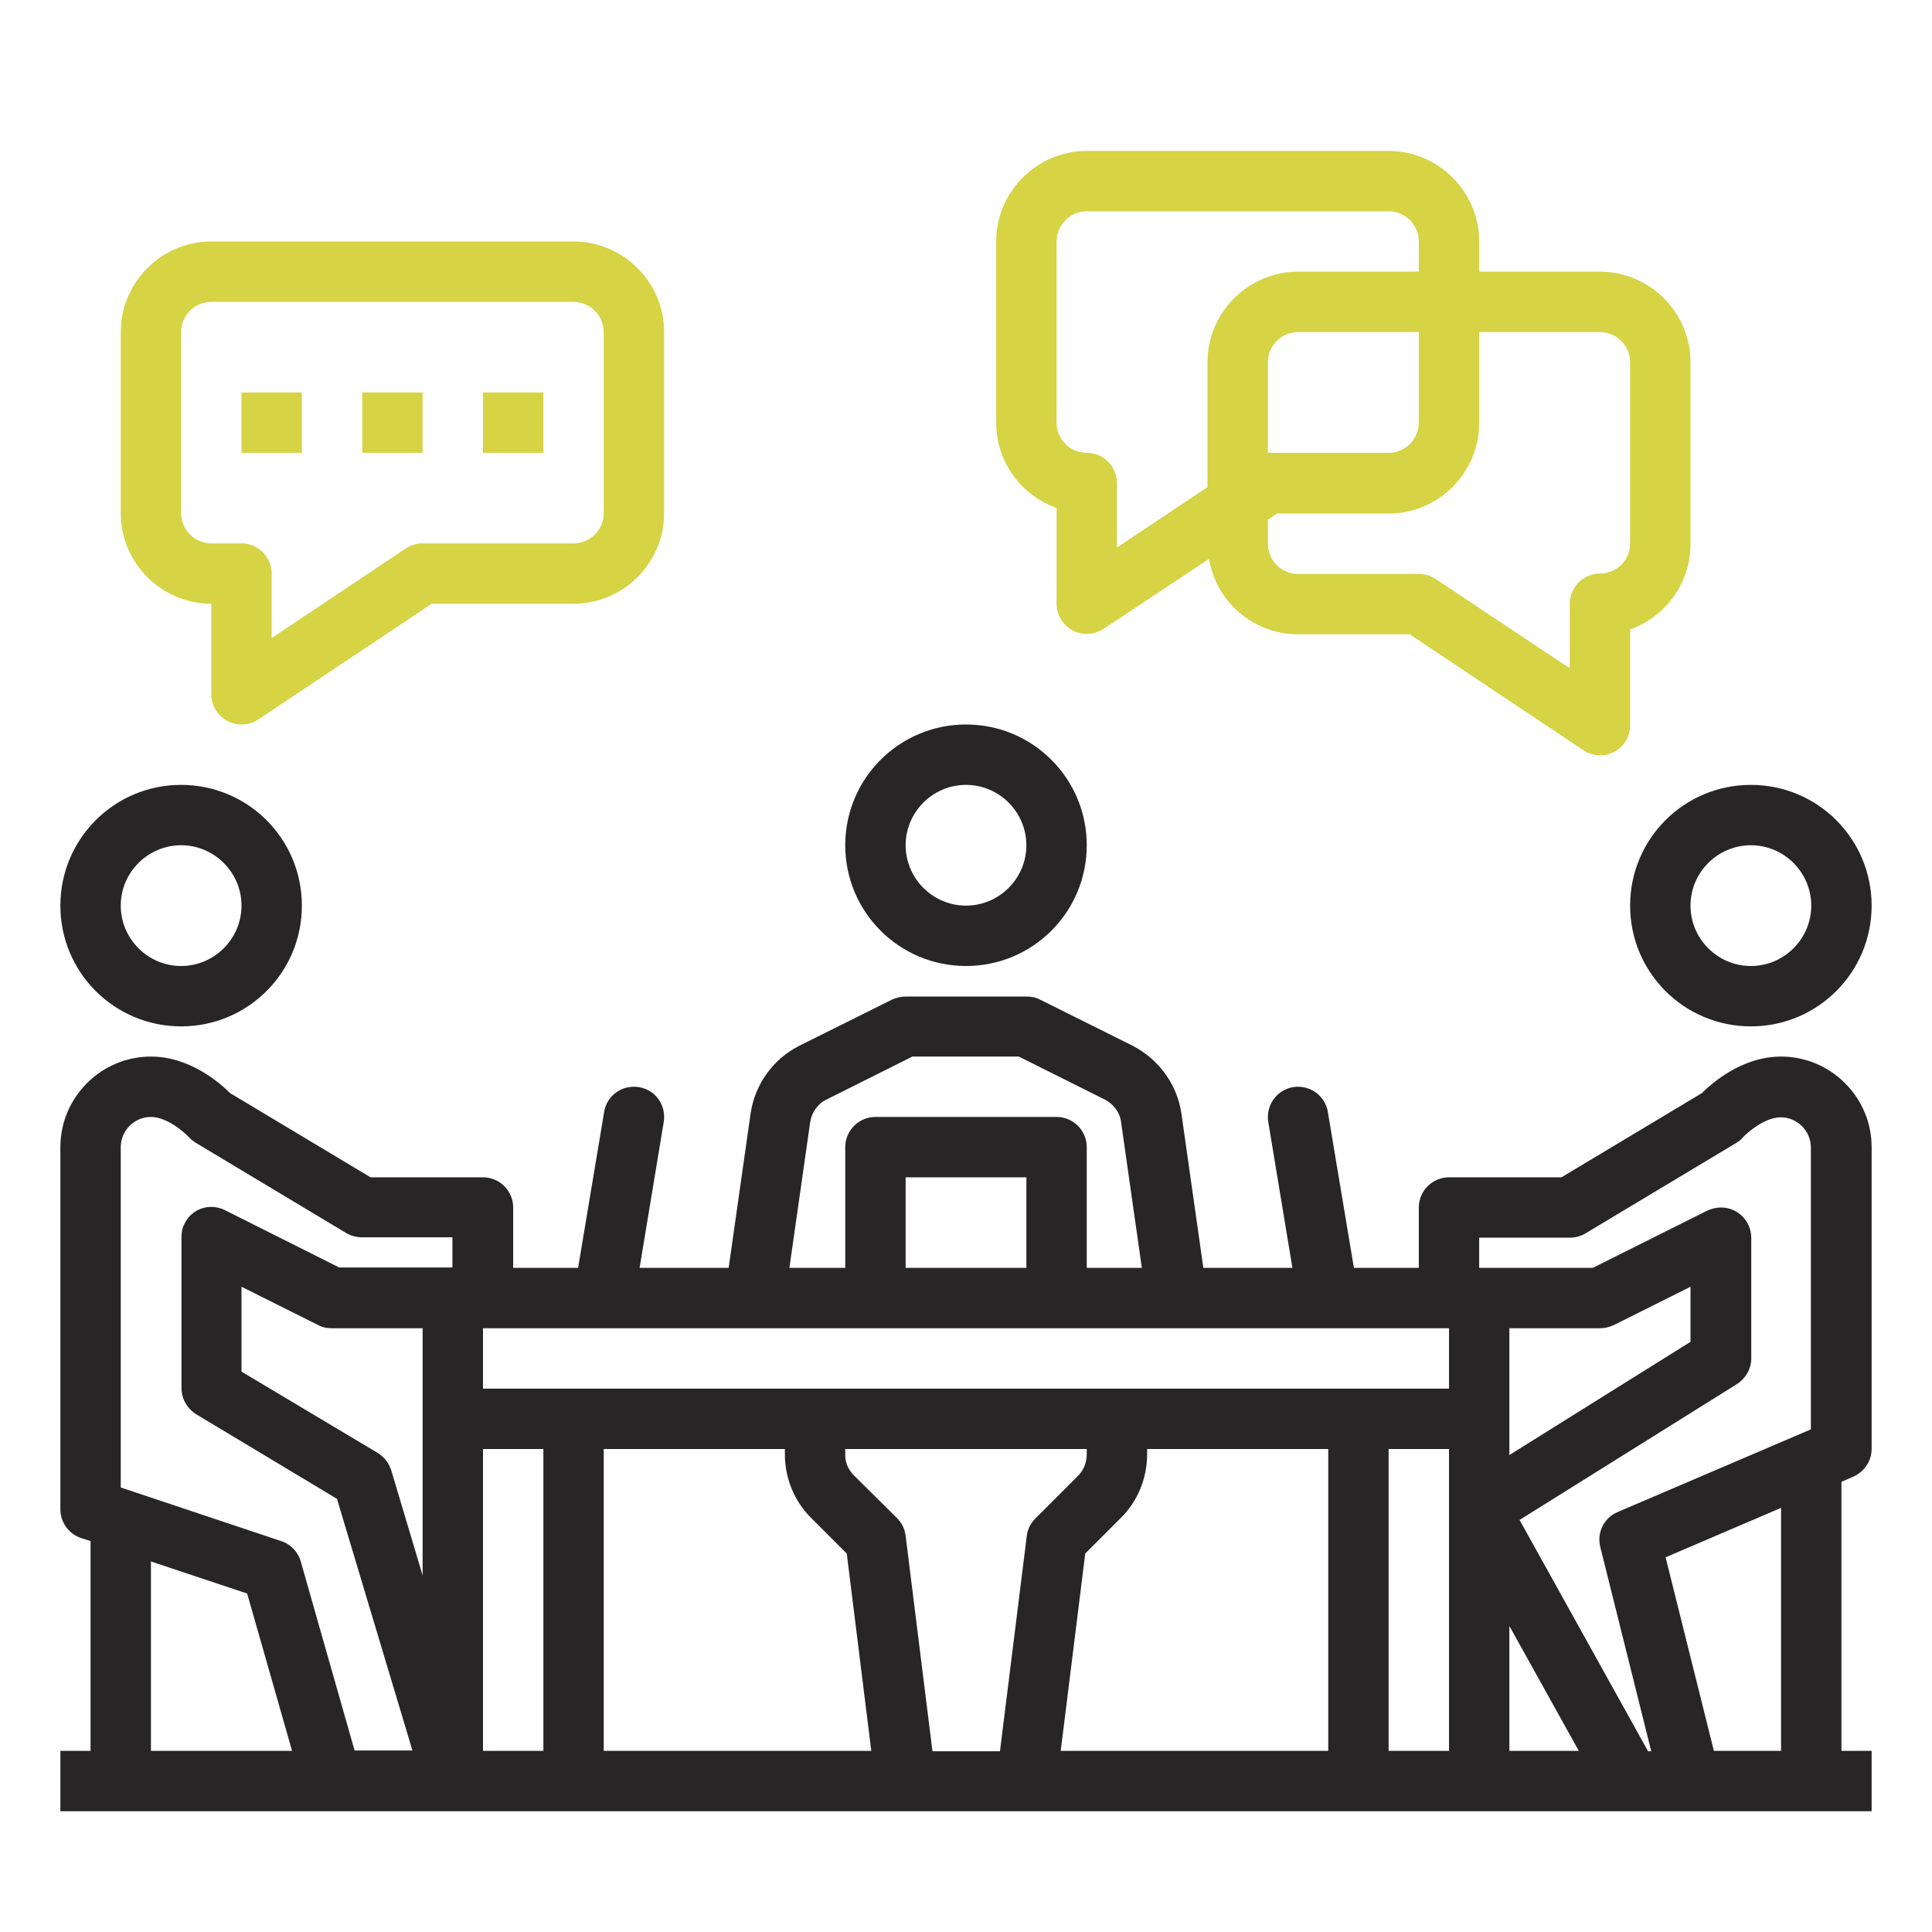
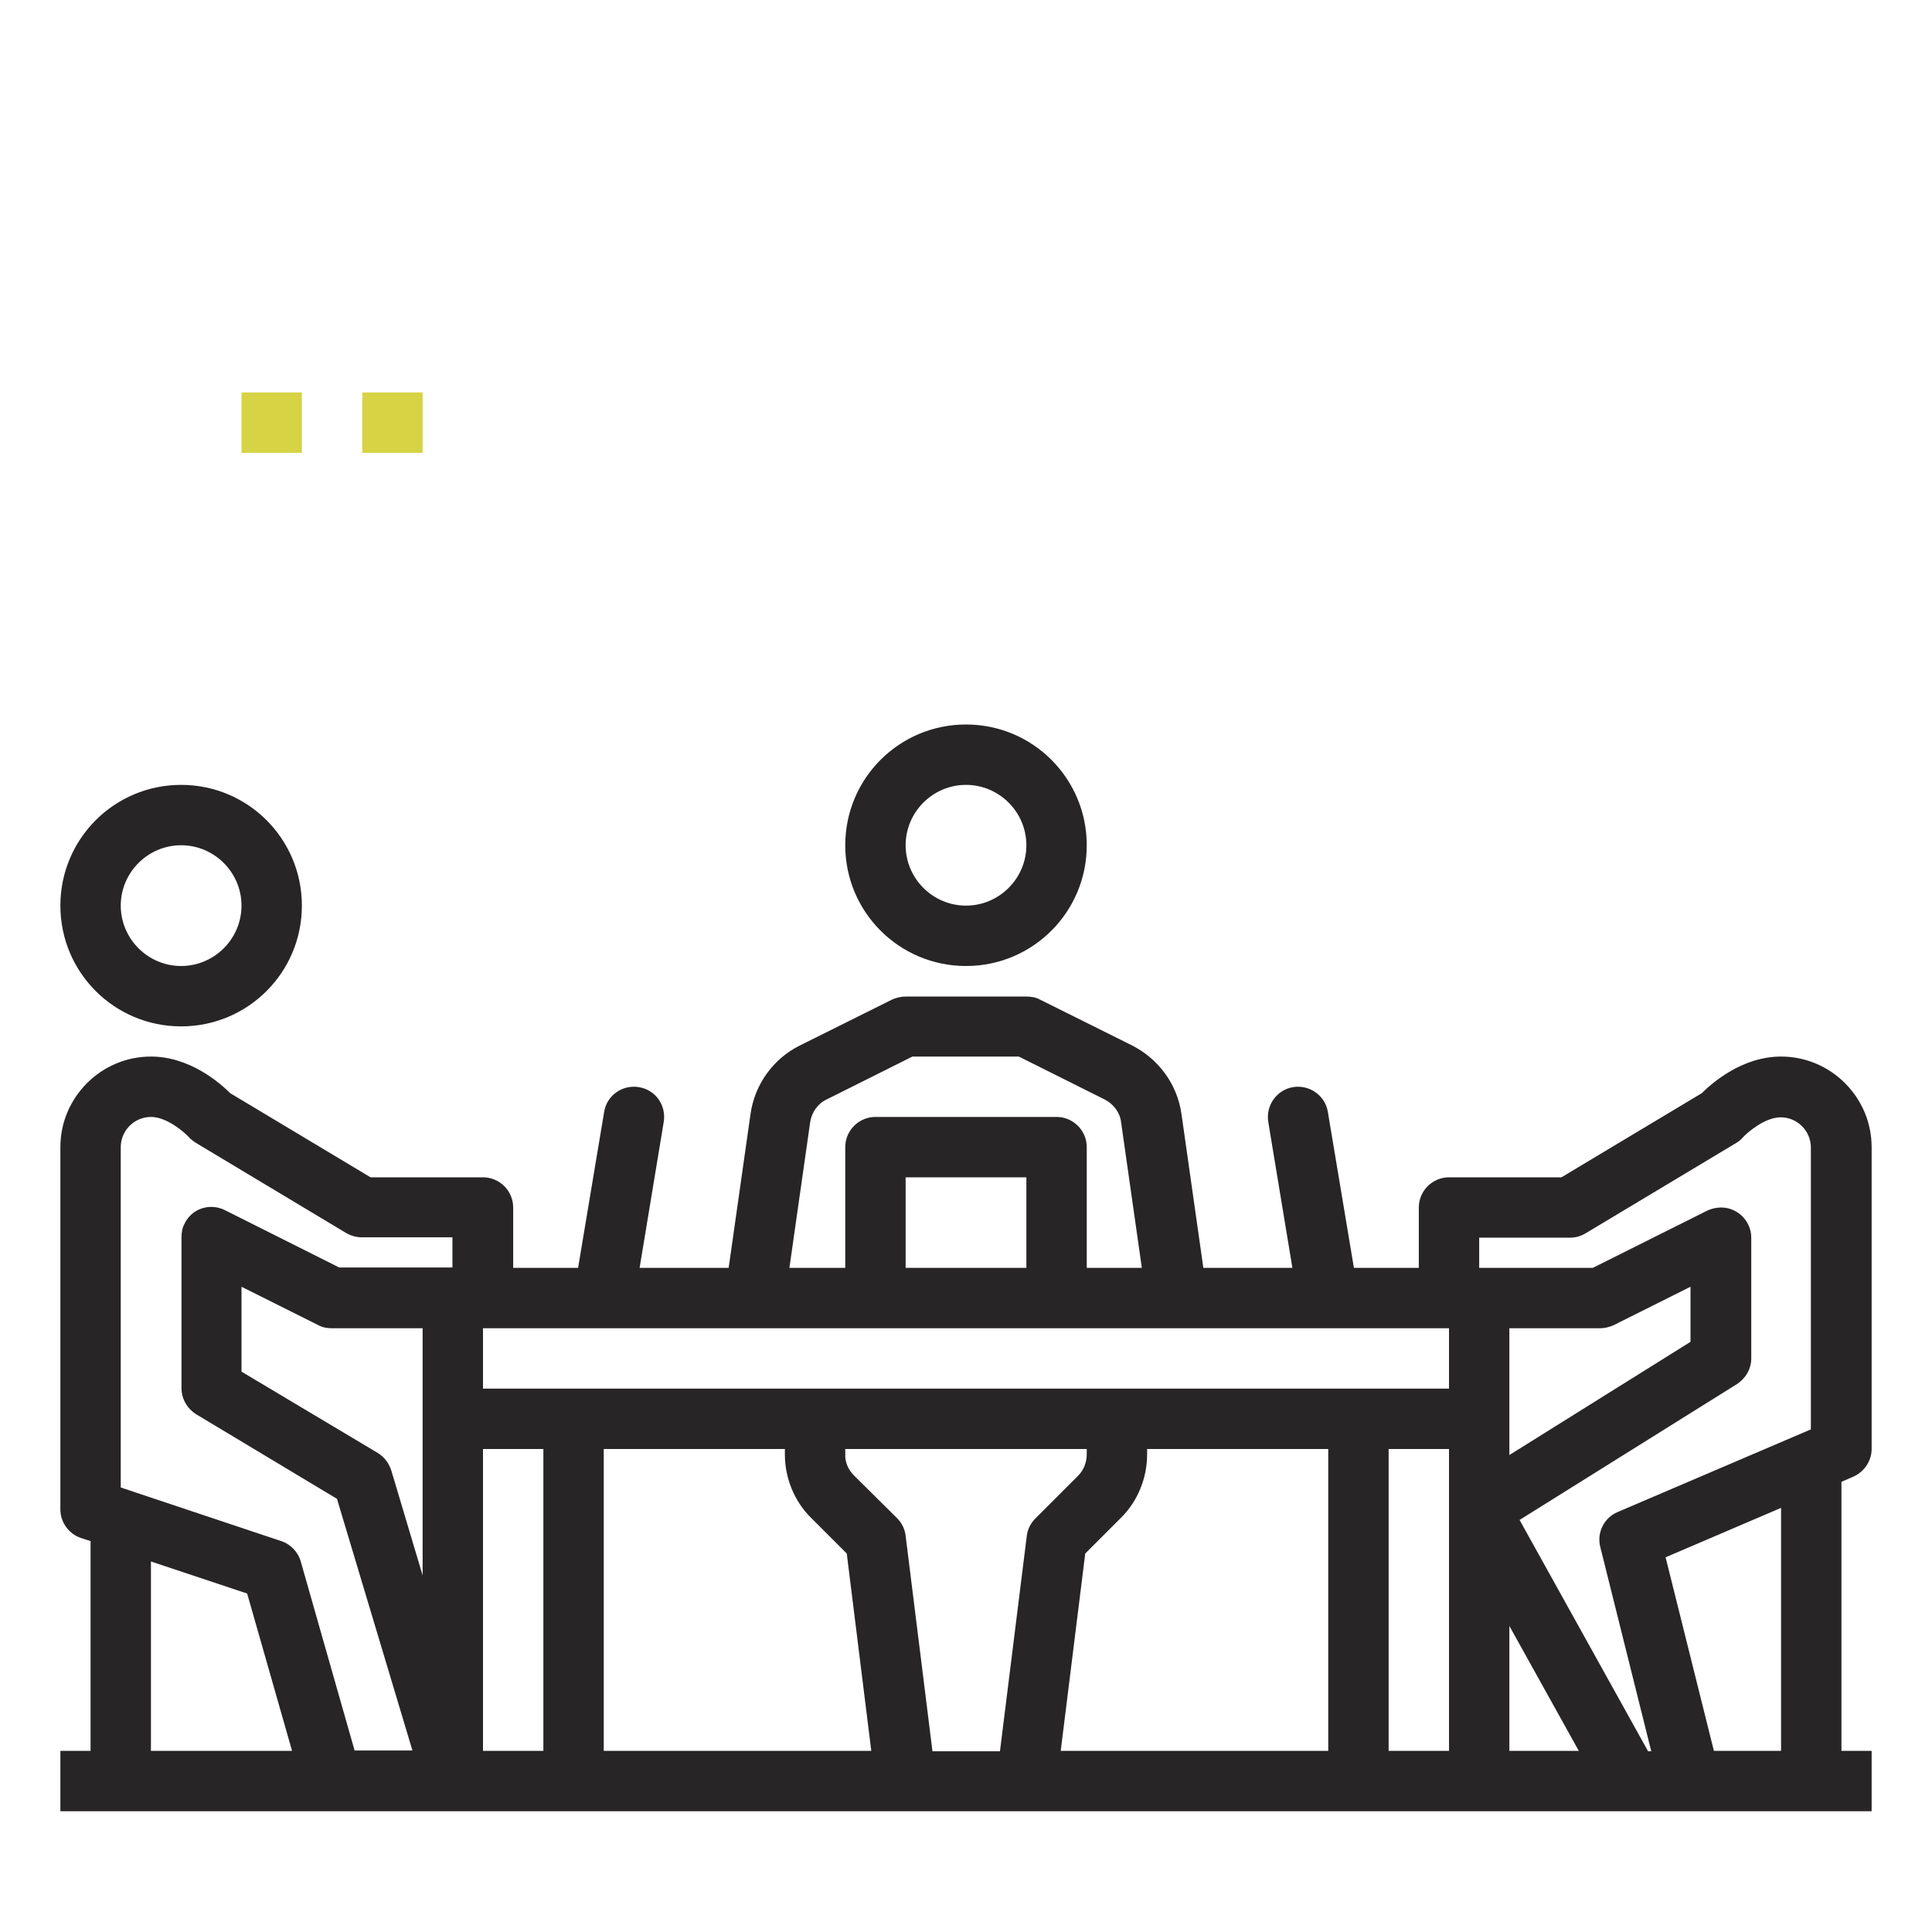
<svg xmlns="http://www.w3.org/2000/svg" version="1.1" id="Mode_Isolation" x="0px" y="0px" viewBox="0 0 512 512" style="enable-background:new 0 0 512 512;" xml:space="preserve">
  <style type="text/css">
	.st0{fill:#272525;}
	.st1{fill:#D6D345;}
</style>
  <g id="outline">
    <path class="st0" d="M472,280c-10.3,0-18.3,7-21,9.7L413.8,312H384c-4.4,0-8,3.6-8,8v16h-17.2l-6.9-41.3c-0.7-4.4-4.9-7.3-9.2-6.6   c-4.3,0.7-7.3,4.8-6.6,9.2l6.4,38.7h-23.6l-5.8-40.8c-1.1-7.8-6-14.5-13-18.1l-24.5-12.2c-1.1-0.6-2.3-0.8-3.6-0.8h-32   c-1.2,0-2.5,0.3-3.6,0.8l-24.5,12.2c-7,3.5-11.9,10.3-13,18.1l-5.8,40.8h-23.6l6.4-38.7c0.7-4.4-2.2-8.5-6.6-9.2   c-4.4-0.7-8.5,2.2-9.2,6.6c0,0,0,0,0,0l-6.9,41.3H136v-16c0-4.4-3.6-8-8-8H98.2L61,289.7c-2.7-2.7-10.7-9.7-21-9.7   c-13.2,0-24,10.8-24,24v96c0,3.4,2.2,6.5,5.5,7.6l2.5,0.8V464h-8v16h480v-16h-8v-71.3l3.2-1.4c2.9-1.3,4.8-4.2,4.8-7.3v-80   C496,290.8,485.2,280,472,280z M400,430.9l18.4,33.1H400V430.9z M400,352h24c1.2,0,2.5-0.3,3.6-0.8l20.4-10.2v14.6l-48,30V352z    M214.7,297.4c0.4-2.6,2-4.9,4.3-6l22.8-11.4h28.2l22.8,11.4c2.3,1.2,4,3.4,4.3,6l5.5,38.6H288v-32c0-4.4-3.6-8-8-8h-48   c-4.4,0-8,3.6-8,8v32h-14.8L214.7,297.4z M272,336h-32v-24h32V336z M384,352v16H128v-16H384z M304,385.4V384h48v80h-70.9l6.5-52.3   l9.4-9.4C301.5,397.9,304,391.7,304,385.4z M215,402.3l9.4,9.4l6.5,52.3H160v-80h48v1.4C208,391.7,210.5,397.9,215,402.3z    M112,417.5l-8.3-27.8c-0.6-1.9-1.8-3.5-3.5-4.6L64,363.5v-22.5l20.4,10.2c1.1,0.6,2.3,0.8,3.6,0.8h24V417.5z M40,413.8l25.5,8.5   L77.4,464H40V413.8z M94,464l-14.3-50.2c-0.7-2.5-2.7-4.6-5.2-5.4L32,394.2V304c0-4.4,3.6-8,8-8c4.2,0,8.8,4,10,5.3   c0.5,0.6,1.2,1.1,1.8,1.5l40,24c1.2,0.7,2.7,1.1,4.1,1.1h24v8H89.9l-30.3-15.2c-4-2-8.8-0.4-10.7,3.6c-0.6,1.1-0.8,2.3-0.8,3.6v40   c0,2.8,1.5,5.4,3.9,6.9l37.3,22.4l20,66.7H94z M128,464v-80h16v80H128z M247.1,464l-7.1-57c-0.2-1.8-1-3.4-2.3-4.7L226.3,391   c-1.5-1.5-2.4-3.5-2.3-5.7V384h64v1.4c0,2.1-0.8,4.2-2.3,5.7l-11.3,11.3c-1.3,1.3-2.1,2.9-2.3,4.7l-7.1,57H247.1z M368,464v-80h16   v80H368z M436.7,464l-34-61.2l57.6-36c2.3-1.5,3.8-4,3.8-6.8v-32c0-4.4-3.6-8-8-8c-1.2,0-2.5,0.3-3.6,0.8L422.1,336H392v-8h24   c1.5,0,2.9-0.4,4.1-1.1l40-24c0.7-0.4,1.3-0.9,1.8-1.5c1-1.1,5.7-5.3,10-5.3c4.4,0,8,3.6,8,8v74.7l-51.2,21.9   c-3.6,1.5-5.6,5.5-4.6,9.3l13.5,54.1H436.7z M472,464h-17.8l-12.8-51.3l30.6-13.1V464z" />
-     <path class="st1" d="M280,134.6V160c0,4.4,3.6,8,8,8c1.6,0,3.1-0.5,4.4-1.3l28-18.6c1.9,11.5,11.9,20,23.6,20h29.6l46,30.7   c3.7,2.5,8.6,1.5,11.1-2.2c0.9-1.3,1.3-2.9,1.3-4.4v-25.4c9.6-3.4,16-12.5,16-22.6V96c0-13.2-10.8-24-24-24h-32v-8   c0-13.2-10.8-24-24-24h-80c-13.2,0-24,10.8-24,24v48C264,122.2,270.4,131.2,280,134.6z M424,88c4.4,0,8,3.6,8,8v48c0,4.4-3.6,8-8,8   c-4.4,0-8,3.6-8,8v17.1l-35.6-23.7c-1.3-0.9-2.9-1.3-4.4-1.3h-32c-4.4,0-8-3.6-8-8v-6.4l2.4-1.6H368c13.2,0,24-10.8,24-24V88H424z    M336,120V96c0-4.4,3.6-8,8-8h32v24c0,4.4-3.6,8-8,8H336z M280,64c0-4.4,3.6-8,8-8h80c4.4,0,8,3.6,8,8v8h-32c-13.2,0-24,10.8-24,24   v33.1l-24,16V128c0-4.4-3.6-8-8-8c-4.4,0-8-3.6-8-8V64z" />
-     <path class="st1" d="M56,160v24c0,4.4,3.6,8,8,8c1.6,0,3.1-0.5,4.4-1.3l46-30.7H152c13.2,0,24-10.8,24-24V88c0-13.2-10.8-24-24-24   H56c-13.2,0-24,10.8-24,24v48C32,149.2,42.8,160,56,160z M48,88c0-4.4,3.6-8,8-8h96c4.4,0,8,3.6,8,8v48c0,4.4-3.6,8-8,8h-40   c-1.6,0-3.1,0.5-4.4,1.3L72,169.1V152c0-4.4-3.6-8-8-8h-8c-4.4,0-8-3.6-8-8V88z" />
    <rect x="64" y="104" class="st1" width="16" height="16" />
    <rect x="96" y="104" class="st1" width="16" height="16" />
-     <rect x="128" y="104" class="st1" width="16" height="16" />
    <path class="st0" d="M256,256c17.7,0,32-14.3,32-32s-14.3-32-32-32s-32,14.3-32,32C224,241.7,238.3,256,256,256z M256,208   c8.8,0,16,7.2,16,16s-7.2,16-16,16c-8.8,0-16-7.2-16-16C240,215.2,247.2,208,256,208z" />
-     <path class="st0" d="M432,240c0,17.7,14.3,32,32,32s32-14.3,32-32s-14.3-32-32-32C446.3,208,432,222.3,432,240z M464,224   c8.8,0,16,7.2,16,16s-7.2,16-16,16s-16-7.2-16-16C448,231.2,455.2,224,464,224z" />
    <path class="st0" d="M48,272c17.7,0,32-14.3,32-32s-14.3-32-32-32s-32,14.3-32,32C16,257.7,30.3,272,48,272z M48,224   c8.8,0,16,7.2,16,16s-7.2,16-16,16s-16-7.2-16-16C32,231.2,39.2,224,48,224z" />
  </g>
</svg>